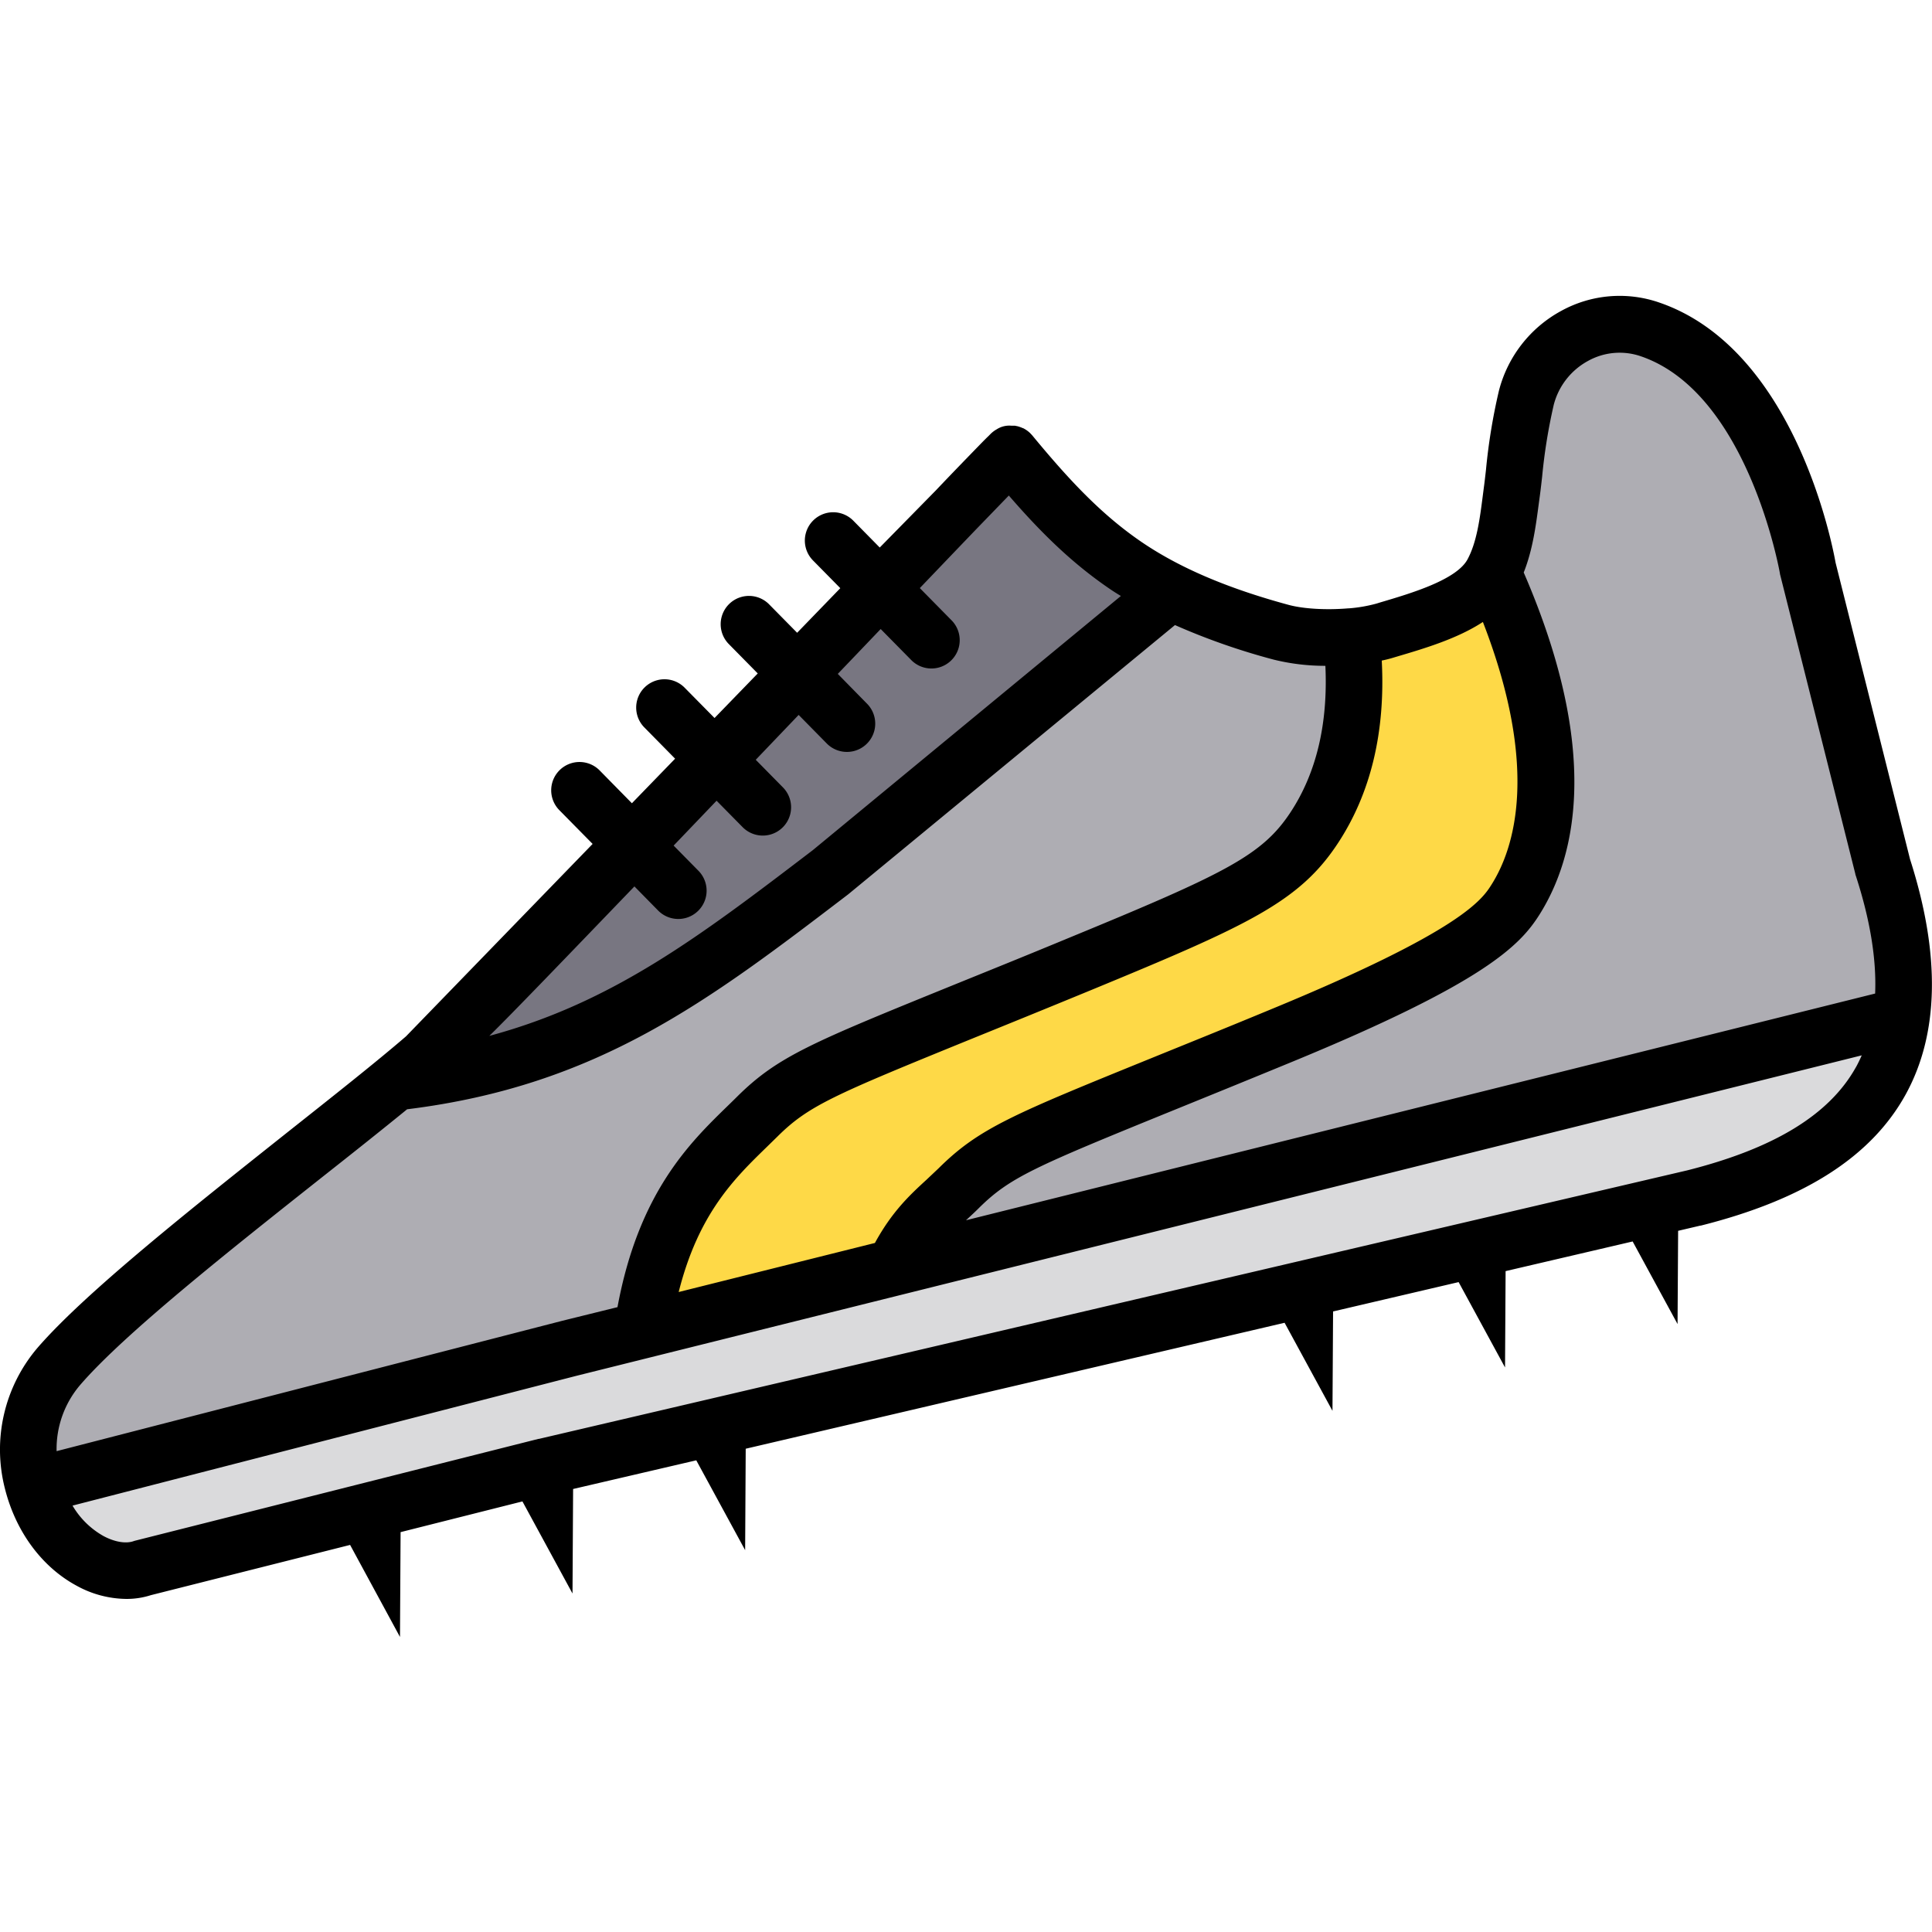
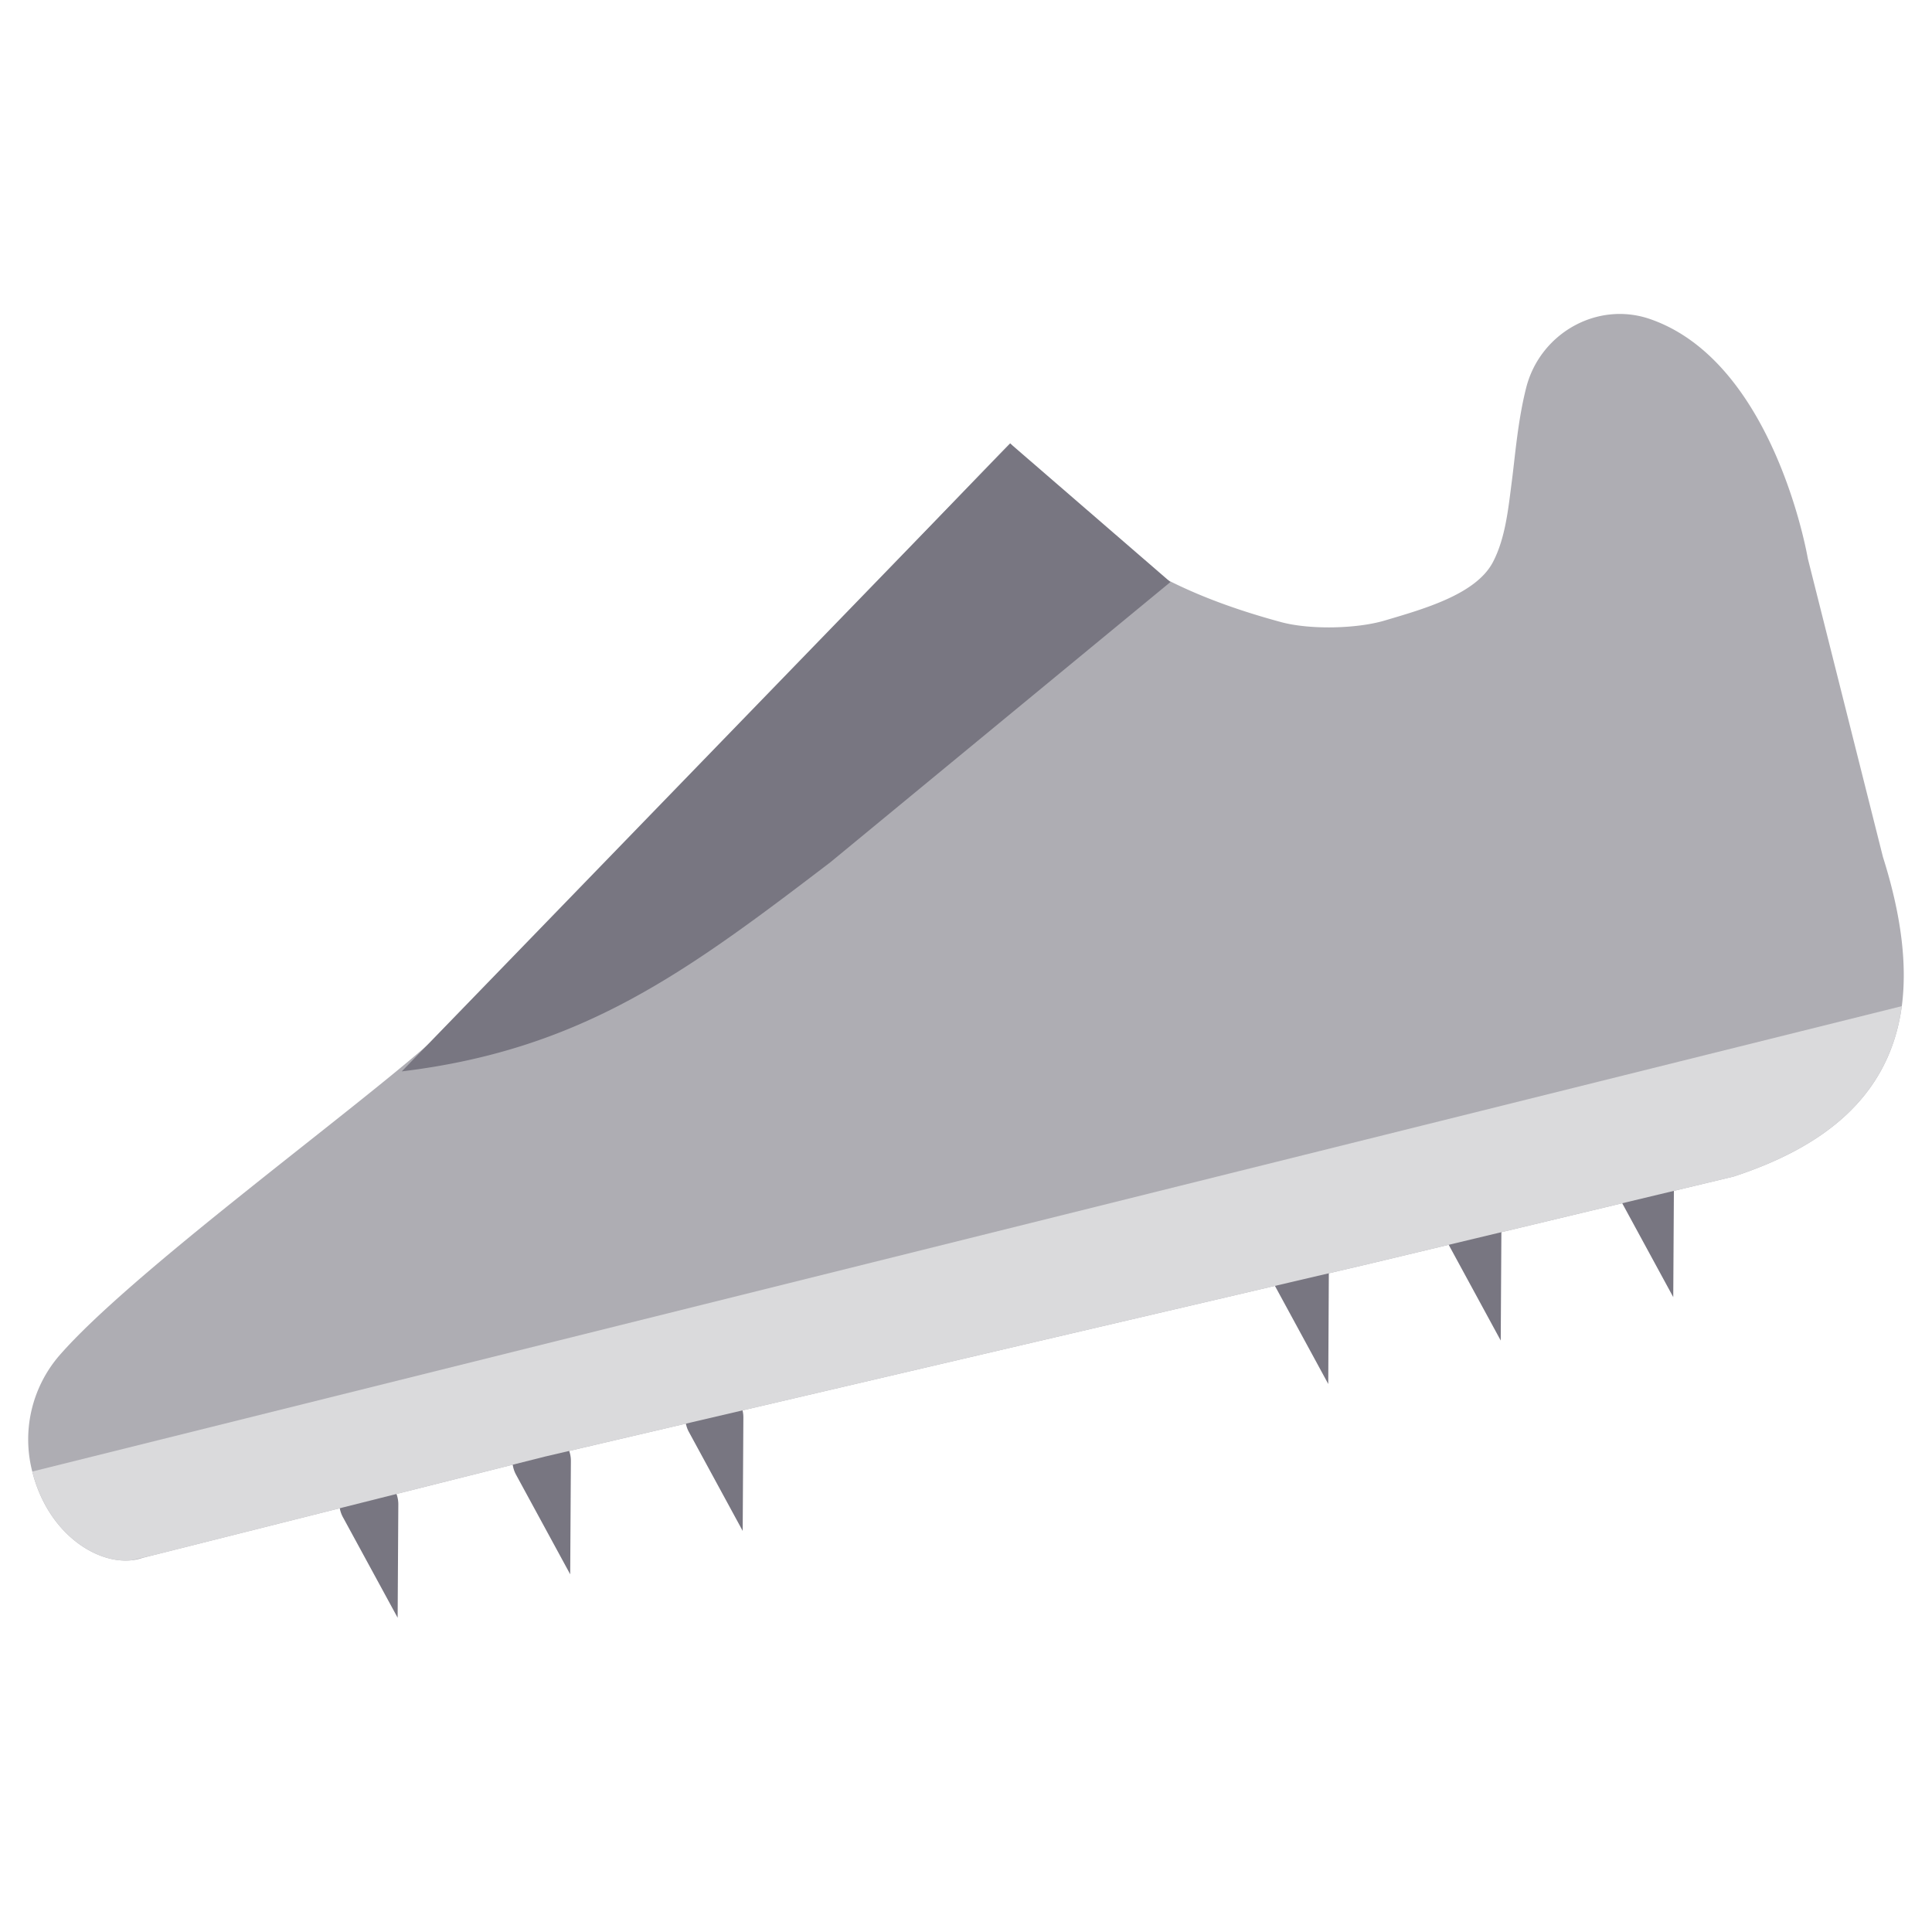
<svg xmlns="http://www.w3.org/2000/svg" data-name="Layer 1" viewBox="0 0 512 512">
  <path fill="#aeadb3" d="M504,266.64c-3.38,24.84-21.88,37.7-44.51,45.14l-10.66,2.56L362.9,334.92,144.47,386,41.19,412l-.27.06-3.08.78a13.25,13.25,0,0,1-3,.65c-9.47,1-22.22-7.28-26.29-23.52a34.07,34.07,0,0,1,7-30.54c19.11-22.12,77.94-64.75,99.75-84.25,1.65-1.48,2.85-2.54,3.68-3.3-1.56,1.34-2.71,2.25,4-4,12-11.23,144.51-150.71,144.76-150.4,9.15,11.07,18.49,21.42,30.43,29.59,12.38,8.48,26.9,13.88,41.32,17.79,7.57,2.05,19.94,1.81,27.46-.41,10.27-3.05,24.18-6.91,28.68-15.47,3.34-6.36,4.09-14.29,5-21.29.85-6.4,1.58-16.15,3.84-25,3.67-14.32,18.71-22.92,32.69-18.18C470.31,95.84,479.09,148,479.09,148L499,227.11C504,242.89,505.41,255.89,504,266.64Z" />
  <path fill="#787681" d="M267.71 117.53h0L106.47 283.93c47.76-5.78 75.32-26.21 113.57-55.41l90.13-74.27M397.89 325.17l-.18 30.09-14.37-26.44A7.74 7.74 0 1 1 397 321.43 7.89 7.89 0 0 1 397.89 325.17zM443.61 313.66l-.18 30.09-14.37-26.43a7.75 7.75 0 1 1 13.61-7.4A7.89 7.89 0 0 1 443.61 313.66zM352.16 336.68L352 366.77l-14.37-26.44a7.75 7.75 0 0 1 13.61-7.4A7.9 7.9 0 0 1 352.16 336.68zM151.29 387.13l-.18 30.08-14.37-26.43a7.74 7.74 0 1 1 14.55-3.65zM197 375.62l-.18 30.09-14.37-26.44a7.75 7.75 0 0 1 13.61-7.4A7.9 7.9 0 0 1 197 375.62zM105.56 398.63l-.18 30.09L91 402.29a7.75 7.75 0 1 1 13.61-7.4A7.89 7.89 0 0 1 105.56 398.63z" />
  <path fill="#dadadc" d="M504,266.64c-3.38,24.84-21.88,37.7-44.51,45.14l-10.66,2.56L362.9,334.92,144.47,386,41.19,412l-.27.06-6.07,1.43c-9.47,1-22.22-7.28-26.29-23.52Z" />
-   <path fill="#fed947" d="M396.26,147.69c23.78,52.74,14.15,78.55,8.88,86.95-3.63,5.78-9.94,14.68-62.21,36.2-64.59,26.6-73.61,28.67-85.46,40.43-5.69,5.65-11.53,9.45-17.06,21l-66.77,16.63c5-34.24,19.89-46.14,30.44-56.63,11.84-11.76,20.87-13.83,85.46-40.43,41.63-17.14,53.31-22.64,62.21-36.2,11.23-17.12,10.46-36.2,8.9-49.86" />
-   <path d="M506.18,227.7l-19.73-78.57c-.89-5-10.92-56.8-46.86-69a32.09,32.09,0,0,0-25.87,2.27,33.56,33.56,0,0,0-16.49,21.15,156.1,156.1,0,0,0-3.43,20.94c-.2,1.78-.39,3.43-.59,4.9l-.27,2.1c-.77,6-1.57,12.14-4,16.69-2.88,5.48-15.07,9.08-23.14,11.46l-1,.31a38.84,38.84,0,0,1-7.35,1.27l-.17,0h0c-5.54.47-11.72.18-15.81-.93-16.27-4.41-29.05-9.89-39.05-16.73-10.7-7.33-19.28-16.57-28.87-28.19l0,0c-.11-.13-.23-.25-.35-.37l-.19-.21h0a7.62,7.62,0,0,0-1.89-1.33l-.08,0a5.45,5.45,0,0,0-.62-.26,1.27,1.27,0,0,0-.18-.06,5.6,5.6,0,0,0-.54-.17l-.26-.06c-.15,0-.31-.07-.47-.09l-.31,0-.44,0-.16,0a6.15,6.15,0,0,0-3.92.95,7.54,7.54,0,0,0-1.73,1.33l-.43.44c-.91.86-2,2-3.35,3.38-2.39,2.47-5.83,6-10.07,10.46l-.51.54L233.14,145.1l-7-7.11a7.5,7.5,0,0,0-10.69,10.53l7.24,7.35-11.44,11.82-7.5-7.61a7.5,7.5,0,0,0-10.69,10.52l7.75,7.87-11.45,11.81-8-8.11a7.5,7.5,0,0,0-10.69,10.52l8.24,8.37-11.45,11.81L159,204.26a7.5,7.5,0,1,0-10.69,10.52l8.74,8.87-49.46,51c-7.81,6.73-19.27,15.8-31.33,25.35C51.1,320,22.6,342.53,9.92,357.21A41.55,41.55,0,0,0,1.3,394.48c2.86,11.39,9.78,20.78,19,25.75a27.76,27.76,0,0,0,13.13,3.5,21,21,0,0,0,6.57-1l52.78-13.31L106,433.81l.16-27.78,32.29-8.14,13.27,24.41.16-27.7L184.52,387l12.95,23.81.15-26.88,142.81-33.38,12.69,23.34.16-26.34,33.27-7.78,12.3,22.62.15-25.53L432.67,329l11.9,21.89.15-24.71,5.89-1.38.12,0c27.39-6.89,45.13-18.23,54.24-34.66C513.89,274,514.3,253,506.18,227.7ZM354.6,223.4c8.7-13.26,12.57-29.5,11.58-48.34,1-.21,2-.45,2.89-.72l1-.3c7.48-2.21,16.12-4.77,22.91-9.21,15.16,39.06,8.24,60.11,2.37,69.47-2.5,4-7.68,12.24-58.72,33.26-12.06,5-22,9-30.76,12.56-37.51,15.24-46.42,18.86-57.12,29.48-1.05,1-2.12,2-3.26,3.08-4.28,3.93-9.07,8.35-13.63,16.72l-52,13c5.23-20.81,14.81-30.14,23.41-38.5l2.69-2.63c8.32-8.27,14.77-11,52.21-26.24,8.78-3.56,18.73-7.6,30.82-12.58C330.64,245.26,344.31,239.09,354.6,223.4ZM168.13,234.91l6.28,6.39a7.5,7.5,0,1,0,10.69-10.53l-6.58-6.68L189.9,212.2l6.9,7a7.5,7.5,0,1,0,10.69-10.53l-7.21-7.32,11.37-11.89,7.53,7.65a7.5,7.5,0,0,0,10.69-10.52l-7.85-8,4.29-4.48,7.08-7.41,8.18,8.3a7.5,7.5,0,0,0,10.69-10.52l-8.5-8.63c5.59-5.84,10.73-11.21,15.1-15.76l8.49-8.77c8.39,9.69,16.55,17.76,26.57,24.62,1,.69,2.07,1.37,3.13,2L215.4,225.3c-29.85,22.78-53,40.41-85.72,49.22C135.34,269,150,253.75,168.13,234.91ZM21.27,367C33,353.41,60.94,331.31,85.56,311.81c8-6.31,15.69-12.42,22.33-17.84,50.44-6.24,79.71-28.57,116.72-56.83l.22-.17,86.55-71.32a176.5,176.5,0,0,0,26.14,9.15,56.55,56.55,0,0,0,13.72,1.65c.71,15.33-2.37,28.33-9.18,38.72-7.53,11.48-17.17,16.24-58.8,33.38-12.05,5-22,9-30.74,12.55C215,276.35,206.08,280,195.38,290.59c-.83.83-1.7,1.67-2.58,2.53-10,9.74-23.54,22.91-29.16,53.29L149.1,350,15,384.57A26.12,26.12,0,0,1,21.27,367Zm470.58-84.21c-7,12.59-21.61,21.54-44.72,27.37L142.78,381.33l-.13,0L36,408.25a6.32,6.32,0,0,0-.62.18c-2.07.72-5.06.2-8-1.39A22,22,0,0,1,19.22,399l133.56-34.4,340.6-84.92C492.91,280.74,492.41,281.8,491.85,282.81Zm5.08-19.49L256,323.38c1.08-1,2.18-2,3.31-3.13,8.32-8.27,14.77-11,52.2-26.23,8.78-3.57,18.73-7.61,30.83-12.59,51.19-21.08,60.52-30.9,65.7-39.15,9.52-15.17,16.32-43.11-4.24-90.56,2.39-6,3.23-12.48,4-18.3l.27-2c.21-1.55.41-3.29.62-5.17a145.59,145.59,0,0,1,3.06-18.93,18.5,18.5,0,0,1,9.11-11.68,17.23,17.23,0,0,1,13.9-1.25c28.47,9.65,36.86,57.11,36.94,57.58,0,.19.08.39.12.58l19.87,79.08c0,.16.08.32.13.48C495.62,243.79,497.31,254.23,496.93,263.32Z" />
</svg>